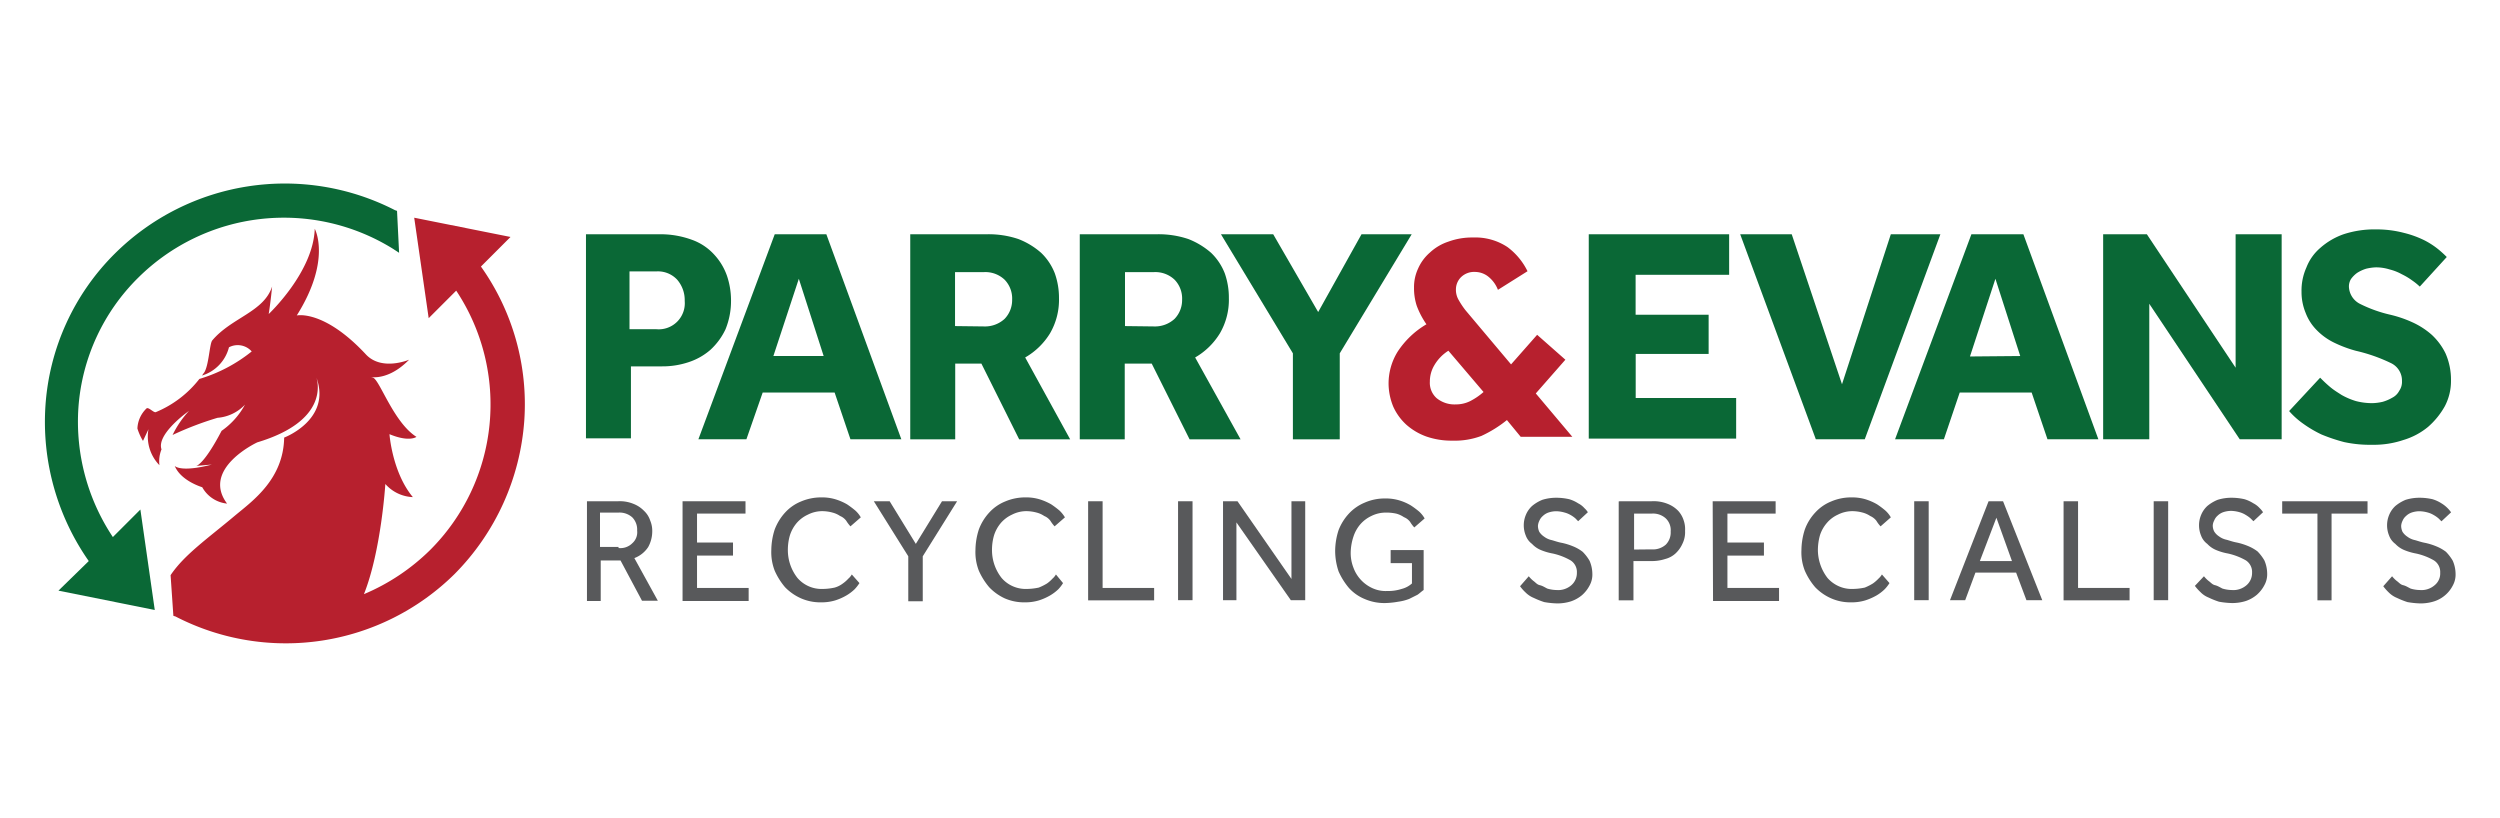
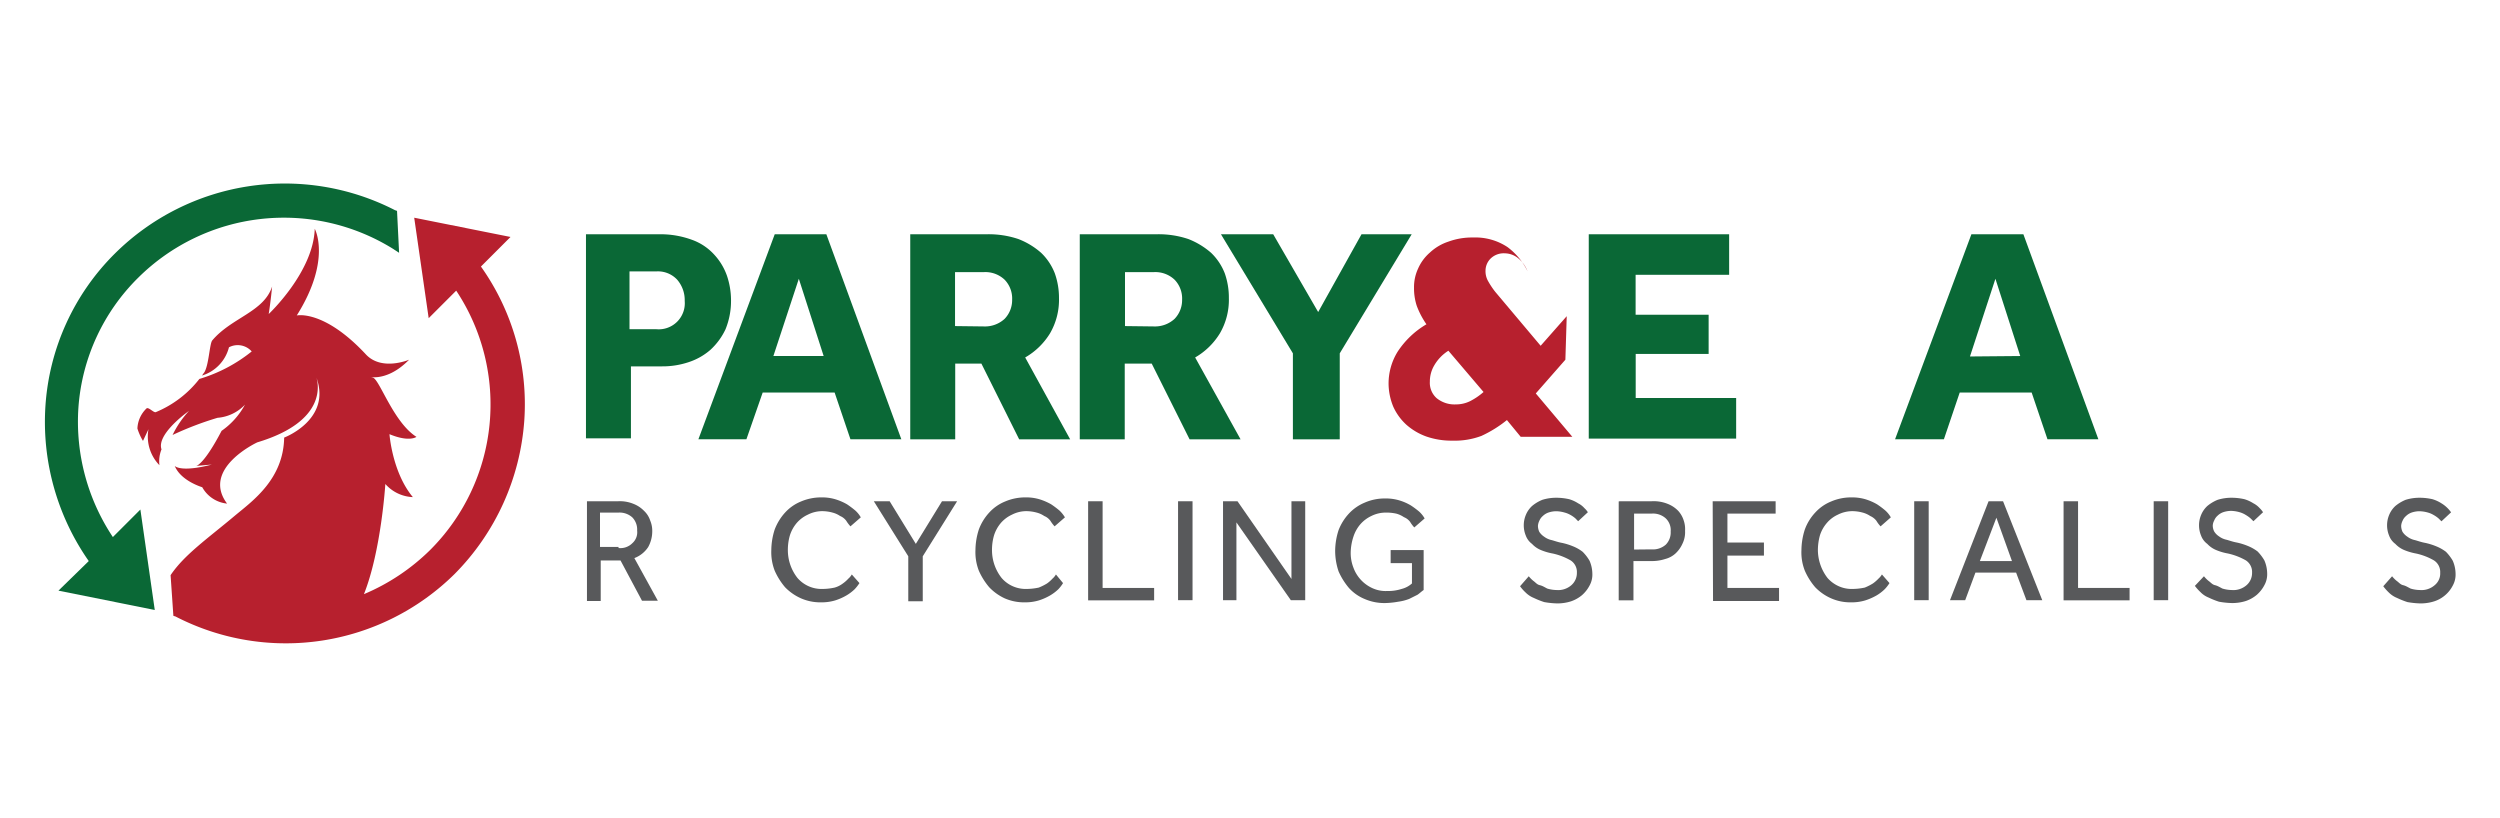
<svg xmlns="http://www.w3.org/2000/svg" id="parry" viewBox="0 0 278 91">
  <defs>
    <style>.cls-1{fill:#0a6836;}.cls-2{fill:#b7202e;}.cls-3{fill:#58595b;}</style>
  </defs>
  <path class="cls-1" d="M65,26.05h8.34a10.13,10.13,0,0,1,3.59.61,6.13,6.13,0,0,1,2.45,1.61,6.76,6.76,0,0,1,1.45,2.37,8.58,8.58,0,0,1,.46,2.75,8.36,8.36,0,0,1-.61,3.22A7.35,7.35,0,0,1,79,38.9a7,7,0,0,1-2.45,1.38,9.14,9.14,0,0,1-2.91.46H70.16v8h-5V26.05Zm8,10.56a2.9,2.9,0,0,0,3.14-3.14,3.47,3.47,0,0,0-.84-2.37,2.92,2.92,0,0,0-2.3-.92h-3v6.43Z" />
  <path class="cls-1" d="M86.15,26.05h5.74l8.34,22.8H94.57l-1.76-5.2h-8L83,48.85H77.66Zm5.44,13.54L88.83,31,86,39.59Z" />
  <path class="cls-1" d="M101.23,26.05h8.49a10.37,10.37,0,0,1,3.52.53,8.41,8.41,0,0,1,2.53,1.53,6.31,6.31,0,0,1,1.53,2.3,8.14,8.14,0,0,1,.46,2.75,7.42,7.42,0,0,1-1,3.91A7.77,7.77,0,0,1,114,39.75l5,9.1h-5.67l-4.2-8.42h-2.91v8.42h-5V26.05Zm8.18,10.25a3.23,3.23,0,0,0,2.3-.84,3,3,0,0,0,.84-2.14,3,3,0,0,0-.84-2.22,3.11,3.11,0,0,0-2.3-.84H106.2v6Z" />
  <path class="cls-1" d="M120.13,26.05h8.49a10.37,10.37,0,0,1,3.52.53,8.54,8.54,0,0,1,2.53,1.53,6.31,6.31,0,0,1,1.53,2.3,8.14,8.14,0,0,1,.45,2.75,7.41,7.41,0,0,1-1,3.91,7.77,7.77,0,0,1-2.75,2.68l5.05,9.1h-5.67l-4.21-8.42h-3v8.42h-5V26.05Zm8.18,10.25a3.23,3.23,0,0,0,2.3-.84,3,3,0,0,0,.84-2.14,3,3,0,0,0-.84-2.22,3.11,3.11,0,0,0-2.3-.84H125.1v6Z" />
  <path class="cls-1" d="M143.77,39.29l-8-13.24h5.81l5,8.65,4.82-8.65h5.58l-8,13.24v9.56h-5.21V39.29Z" />
-   <path class="cls-2" d="M167.57,46.71a13.45,13.45,0,0,1-2.83,1.76,8.4,8.4,0,0,1-3.22.53,8.54,8.54,0,0,1-2.91-.46,6.83,6.83,0,0,1-2.21-1.3,6.11,6.11,0,0,1-1.46-2,6.83,6.83,0,0,1-.53-2.52,6.72,6.72,0,0,1,1-3.6,9.68,9.68,0,0,1,3.21-3.06A9.23,9.23,0,0,1,157.54,34a6.29,6.29,0,0,1-.3-2,4.88,4.88,0,0,1,.46-2.15,5,5,0,0,1,1.3-1.76,5.55,5.55,0,0,1,2.06-1.22,7.64,7.64,0,0,1,2.76-.46,6.45,6.45,0,0,1,3.82,1.07,7.4,7.4,0,0,1,2.22,2.68l-3.29,2.07a3.46,3.46,0,0,0-1.15-1.53,2.39,2.39,0,0,0-1.37-.46,2.09,2.09,0,0,0-1.53.53,1.91,1.91,0,0,0-.62,1.38,2.22,2.22,0,0,0,.31,1.22,8.87,8.87,0,0,0,.77,1.15l5.05,6,2.9-3.29L174.07,40l-3.29,3.75,4.06,4.82H169.1ZM161.06,39a4.74,4.74,0,0,0-1.6,1.68,3.53,3.53,0,0,0-.46,1.76,2.28,2.28,0,0,0,.76,1.84,3.15,3.15,0,0,0,2.14.69,3.54,3.54,0,0,0,1.61-.38,7.2,7.2,0,0,0,1.46-1Z" />
+   <path class="cls-2" d="M167.57,46.71a13.45,13.45,0,0,1-2.83,1.76,8.4,8.4,0,0,1-3.22.53,8.54,8.54,0,0,1-2.91-.46,6.83,6.83,0,0,1-2.21-1.3,6.11,6.11,0,0,1-1.46-2,6.83,6.83,0,0,1-.53-2.52,6.72,6.72,0,0,1,1-3.6,9.68,9.68,0,0,1,3.21-3.06A9.23,9.23,0,0,1,157.54,34a6.29,6.29,0,0,1-.3-2,4.88,4.88,0,0,1,.46-2.15,5,5,0,0,1,1.3-1.76,5.55,5.55,0,0,1,2.06-1.22,7.64,7.64,0,0,1,2.76-.46,6.45,6.45,0,0,1,3.82,1.07,7.4,7.4,0,0,1,2.22,2.68a3.46,3.46,0,0,0-1.15-1.53,2.39,2.39,0,0,0-1.37-.46,2.09,2.09,0,0,0-1.53.53,1.91,1.91,0,0,0-.62,1.38,2.22,2.22,0,0,0,.31,1.22,8.87,8.87,0,0,0,.77,1.15l5.05,6,2.9-3.29L174.07,40l-3.29,3.75,4.06,4.82H169.1ZM161.06,39a4.74,4.74,0,0,0-1.6,1.68,3.53,3.53,0,0,0-.46,1.76,2.28,2.28,0,0,0,.76,1.84,3.15,3.15,0,0,0,2.14.69,3.54,3.54,0,0,0,1.61-.38,7.2,7.2,0,0,0,1.46-1Z" />
  <path class="cls-1" d="M176.67,26.05h15.61v4.51h-10.4V35H190v4.36h-8.11v4.9h11.17v4.51H176.67Z" />
-   <path class="cls-1" d="M193.51,26.05h5.73l5.59,16.68,5.43-16.68h5.51l-8.41,22.8h-5.44Z" />
  <path class="cls-1" d="M219.22,26.05H225l8.34,22.8h-5.66l-1.76-5.2h-8l-1.76,5.2h-5.43Zm5.43,13.54L221.89,31l-2.83,8.64Z" />
-   <path class="cls-1" d="M233.83,26.05h4.9l9.87,14.84V26.05h5.12v22.8h-4.66L239,33.78V48.85h-5.13V26.05Z" />
-   <path class="cls-1" d="M258,42c.31.31.61.61,1.07,1s.84.61,1.3.91a7.72,7.72,0,0,0,1.61.69,7.17,7.17,0,0,0,1.83.23,5.58,5.58,0,0,0,1.15-.15,4.73,4.73,0,0,0,1.07-.46,1.79,1.79,0,0,0,.77-.77,1.72,1.72,0,0,0,.3-1.07,2.15,2.15,0,0,0-1.22-2,18.28,18.28,0,0,0-3.9-1.37,13.58,13.58,0,0,1-2.45-.92,6.89,6.89,0,0,1-1.91-1.38,5.47,5.47,0,0,1-1.23-1.91,6.07,6.07,0,0,1-.46-2.37,6.24,6.24,0,0,1,.54-2.68A5.45,5.45,0,0,1,258,27.58a7.81,7.81,0,0,1,2.6-1.53,11,11,0,0,1,3.67-.54,11.86,11.86,0,0,1,3.06.39,11,11,0,0,1,2.3.84,8.83,8.83,0,0,1,1.53,1,12.19,12.19,0,0,1,.92.84l-3,3.29a6.7,6.7,0,0,0-.84-.68,7.26,7.26,0,0,0-1.15-.69,5.59,5.59,0,0,0-1.37-.54,5.05,5.05,0,0,0-1.53-.23,5.52,5.52,0,0,0-1.07.15,4.18,4.18,0,0,0-1,.46,3,3,0,0,0-.69.69,1.58,1.58,0,0,0-.23.84,2.23,2.23,0,0,0,1.23,1.92A14.89,14.89,0,0,0,265.81,35a13.1,13.1,0,0,1,2.45.84,8.66,8.66,0,0,1,2.14,1.38,7,7,0,0,1,1.54,2.07,7.27,7.27,0,0,1,.61,3.06,6,6,0,0,1-.69,2.83A8.63,8.63,0,0,1,270,47.47a7.78,7.78,0,0,1-2.75,1.46,10.23,10.23,0,0,1-3.45.53,13.58,13.58,0,0,1-3.13-.3,19.21,19.21,0,0,1-2.53-.85,13.17,13.17,0,0,1-2.06-1.22,8.8,8.8,0,0,1-1.53-1.38Z" />
  <path class="cls-1" d="M5.05,45.18A27,27,0,0,0,9.87,62.39L6.5,65.68l10.71,2.15-1.6-11.17-3.06,3.06A23.14,23.14,0,0,1,8.72,45.33a22.53,22.53,0,0,1,6.66-14.46,23,23,0,0,1,28.31-3.21l.69.45-.23-4.66-.23-.08a26.82,26.82,0,0,0-31.14,4.82A26.33,26.33,0,0,0,5.05,45.18Z" />
  <path class="cls-2" d="M53.48,29.64l3.29-3.29L46.06,24.21l1.61,11.17,3.06-3.06a22.87,22.87,0,0,1-2.91,28.85,23.37,23.37,0,0,1-7.35,4.9c1.92-4.82,2.38-12.25,2.38-12.25a4.31,4.31,0,0,0,3.06,1.46c-2.3-2.76-2.6-7-2.6-7,2.21.92,3,.3,3,.3-2.53-1.6-4.06-6.27-4.82-6.58-1.07-.38,1.22.85,4-2,0,0-3.06,1.31-4.82-.61C36,34.39,33,35.08,33,35.08c3.9-6.2,2-9.64,2-9.64-.15,4.82-5.12,9.48-5.12,9.48.23-1.45.38-3.06.38-3.06-.92,2.84-4.51,3.45-6.66,6-.3.38-.38,2.83-.91,3.59-.08.08-.16.23-.23.31a4.42,4.42,0,0,0,3-3.14,2.08,2.08,0,0,1,2.53.46,17.09,17.09,0,0,1-5.82,3.06,11.91,11.91,0,0,1-4.82,3.68c-.23.15-.84-.62-1.07-.39a3.28,3.28,0,0,0-1,2.22,6.29,6.29,0,0,0,.62,1.38l.61-1.3a4.56,4.56,0,0,0,1.22,4,3.5,3.5,0,0,1,.23-1.76c-.53-1.53,2.3-3.74,3.06-4.28a10.92,10.92,0,0,0-1.83,2.68,35.84,35.84,0,0,1,5-1.91A4.71,4.71,0,0,0,27.24,45a8.44,8.44,0,0,1-2.6,2.91c-1.92,3.67-2.76,3.9-2.84,3.9l1.76-.15c-3.52.91-4.13.15-4.13.15.69,1.68,3.06,2.37,3.06,2.37A3.56,3.56,0,0,0,25.25,56c-2.91-3.9,3.36-6.81,3.36-6.81,7.89-2.37,6.74-6.65,6.58-7.19,1.69,4.67-3.59,6.66-3.59,6.66-.08,4.59-3.45,7-5.43,8.64-3,2.53-5.67,4.37-7.2,6.66l.31,4.52.23.07a26.7,26.7,0,0,0,31.06-4.74A26.93,26.93,0,0,0,58.3,46.78,26.43,26.43,0,0,0,53.48,29.64Z" />
  <path class="cls-3" d="M65.19,55.74h3.52a4,4,0,0,1,1.76.3,3.3,3.3,0,0,1,1.15.77,2.56,2.56,0,0,1,.68,1.07A2.92,2.92,0,0,1,72.53,59a3.65,3.65,0,0,1-.45,1.83,3.17,3.17,0,0,1-1.54,1.23l2.61,4.74H71.39L69,62.32H66.8v4.51H65.27V55.74Zm3.59,5.2a1.87,1.87,0,0,0,1.54-.54A1.62,1.62,0,0,0,70.85,59a1.94,1.94,0,0,0-.53-1.46A2.11,2.11,0,0,0,68.78,57H66.72v3.82h2.06Z" />
-   <path class="cls-3" d="M75.9,55.74h7v1.37H77.51v3.22h4v1.45h-4v3.6h5.74v1.45H75.9Z" />
  <path class="cls-3" d="M95.57,64.84a4.65,4.65,0,0,1-.54.69,4.89,4.89,0,0,1-.92.69,6.17,6.17,0,0,1-1.22.54,5.22,5.22,0,0,1-1.61.22,5.34,5.34,0,0,1-2.22-.45A5.65,5.65,0,0,1,87.3,65.3a7.57,7.57,0,0,1-1.15-1.83,5.71,5.71,0,0,1-.38-2.3,7.64,7.64,0,0,1,.38-2.3A5.9,5.9,0,0,1,87.3,57a4.86,4.86,0,0,1,1.76-1.23,5.72,5.72,0,0,1,2.3-.46,5.14,5.14,0,0,1,1.6.23,6.26,6.26,0,0,1,1.23.54,10.49,10.49,0,0,1,.92.69,3,3,0,0,1,.61.76l-1.15,1a4,4,0,0,1-.46-.61,1.61,1.61,0,0,0-.69-.54,2.69,2.69,0,0,0-.84-.38,4.42,4.42,0,0,0-1.15-.16,3.53,3.53,0,0,0-1.6.39,3.65,3.65,0,0,0-1.23.92,4,4,0,0,0-.76,1.37,5.75,5.75,0,0,0-.23,1.69,5,5,0,0,0,1.07,3.06,3.54,3.54,0,0,0,2.83,1.22,6.46,6.46,0,0,0,1.3-.15,2.73,2.73,0,0,0,.92-.46,3.66,3.66,0,0,0,.61-.54,1.75,1.75,0,0,0,.38-.46Z" />
  <path class="cls-3" d="M101,61.86l-3.83-6.12h1.76l2.91,4.74,2.91-4.74h1.68l-3.82,6.12v5H101Z" />
  <path class="cls-3" d="M118.21,64.84a4,4,0,0,1-.53.69,4.89,4.89,0,0,1-.92.69,6.17,6.17,0,0,1-1.22.54,5.22,5.22,0,0,1-1.61.22,5.34,5.34,0,0,1-2.22-.45A5.65,5.65,0,0,1,110,65.3a7.57,7.57,0,0,1-1.15-1.83,5.71,5.71,0,0,1-.38-2.3,7.64,7.64,0,0,1,.38-2.3A5.72,5.72,0,0,1,110,57a4.86,4.86,0,0,1,1.76-1.23,5.69,5.69,0,0,1,2.3-.46,5.14,5.14,0,0,1,1.6.23,6.54,6.54,0,0,1,1.23.54,10.49,10.49,0,0,1,.92.69,3.51,3.51,0,0,1,.61.76l-1.15,1a4,4,0,0,1-.46-.61,1.61,1.61,0,0,0-.69-.54,2.69,2.69,0,0,0-.84-.38,4.48,4.48,0,0,0-1.15-.16,3.5,3.5,0,0,0-1.6.39,3.65,3.65,0,0,0-1.23.92,4,4,0,0,0-.76,1.37,5.75,5.75,0,0,0-.23,1.69,5,5,0,0,0,1.07,3.06,3.49,3.49,0,0,0,1.22.91,3.56,3.56,0,0,0,1.61.31,6.56,6.56,0,0,0,1.3-.15,6,6,0,0,0,.92-.46,3.66,3.66,0,0,0,.61-.54,1.75,1.75,0,0,0,.38-.46Z" />
  <path class="cls-3" d="M121,55.74h1.61v9.64h5.73v1.38H121Z" />
  <path class="cls-3" d="M131,55.74h1.61v11H131Z" />
  <path class="cls-3" d="M136,55.74h1.61l6,8.64V55.74h1.53v11h-1.6l-6.05-8.65v8.65H136Z" />
  <path class="cls-3" d="M154.41,61.17h3.9v4.44c-.23.15-.46.38-.69.53l-.92.46a5.44,5.44,0,0,1-1.22.31,9.23,9.23,0,0,1-1.46.15,5.51,5.51,0,0,1-2.29-.46A4.83,4.83,0,0,1,150,65.38a7.63,7.63,0,0,1-1.15-1.84,7.18,7.18,0,0,1-.38-2.29,7.59,7.59,0,0,1,.38-2.3A5.77,5.77,0,0,1,150,57.11a5,5,0,0,1,1.76-1.22,5.51,5.51,0,0,1,2.29-.46,5.16,5.16,0,0,1,1.61.23,5.64,5.64,0,0,1,1.22.54,9.58,9.58,0,0,1,.92.68,3.13,3.13,0,0,1,.62.77l-1.15,1a3.46,3.46,0,0,1-.46-.61,1.59,1.59,0,0,0-.69-.53,2.82,2.82,0,0,0-.84-.39A5,5,0,0,0,154.1,57a3.57,3.57,0,0,0-1.61.38,3.74,3.74,0,0,0-1.22.92,4,4,0,0,0-.77,1.38,6,6,0,0,0-.3,1.68,4.47,4.47,0,0,0,.3,1.76,4,4,0,0,0,.85,1.38,4,4,0,0,0,1.3.92,3.52,3.52,0,0,0,1.6.3,4.89,4.89,0,0,0,1.61-.23,2.71,2.71,0,0,0,1.15-.61V62.62h-2.37V61.17Z" />
  <path class="cls-3" d="M170,64.08a3.31,3.31,0,0,0,.53.53c.23.16.38.39.69.46s.54.23.84.38a3.74,3.74,0,0,0,1,.16,2.24,2.24,0,0,0,1.68-.54,1.79,1.79,0,0,0,.61-1.38,1.53,1.53,0,0,0-.69-1.37,7,7,0,0,0-2-.77,6.36,6.36,0,0,1-1.3-.38,2.77,2.77,0,0,1-1-.69,2,2,0,0,1-.69-.92,3,3,0,0,1,0-2.29,2.81,2.81,0,0,1,.69-1,4.23,4.23,0,0,1,1.15-.69,5.14,5.14,0,0,1,1.6-.23,6.55,6.55,0,0,1,1.38.16,3.76,3.76,0,0,1,1,.46,2.27,2.27,0,0,1,.69.53,2.22,2.22,0,0,1,.39.46l-1.08,1-.3-.31a3.15,3.15,0,0,0-.54-.38A2.62,2.62,0,0,0,174,57a3.61,3.61,0,0,0-.91-.15,2.75,2.75,0,0,0-.92.15,1.71,1.71,0,0,0-.61.38,1.42,1.42,0,0,0-.39.54,1.51,1.51,0,0,0-.15.54,1.59,1.59,0,0,0,.15.68,1.85,1.85,0,0,0,.54.54,2.11,2.11,0,0,0,.84.38c.31.08.69.23,1.15.31a7.14,7.14,0,0,1,1.22.38,4.45,4.45,0,0,1,1.07.61,4.75,4.75,0,0,1,.77,1,3.76,3.76,0,0,1,.31,1.45,2.5,2.5,0,0,1-.31,1.3,3.72,3.72,0,0,1-.84,1.07,3.85,3.85,0,0,1-1.23.69,5,5,0,0,1-1.53.23,9.22,9.22,0,0,1-1.45-.15,9.12,9.12,0,0,1-1.15-.46,2.74,2.74,0,0,1-.92-.61,4.72,4.72,0,0,1-.61-.69Z" />
  <path class="cls-3" d="M180.12,55.74h3.52a4.17,4.17,0,0,1,1.83.3,3.3,3.3,0,0,1,1.15.77,2.86,2.86,0,0,1,.61,1.07,3,3,0,0,1,.15,1.15,2.9,2.9,0,0,1-.3,1.45,3.31,3.31,0,0,1-.77,1.07,2.67,2.67,0,0,1-1.14.61,4.76,4.76,0,0,1-1.53.23h-2v4.37H180v-11Zm3.52,5.35a2.16,2.16,0,0,0,1.6-.53,1.93,1.93,0,0,0,.54-1.46,1.81,1.81,0,0,0-.54-1.45,2.1,2.1,0,0,0-1.53-.54h-2v4Z" />
  <path class="cls-3" d="M190.45,55.74h7v1.37h-5.36v3.22h4.06v1.45h-4.06v3.6h5.74v1.45h-7.34Z" />
  <path class="cls-3" d="M210.11,64.84a4.07,4.07,0,0,1-.54.69,4.78,4.78,0,0,1-.91.69,6.54,6.54,0,0,1-1.23.54,5.16,5.16,0,0,1-1.6.22,5.27,5.27,0,0,1-2.22-.45,5.54,5.54,0,0,1-1.76-1.23,7.27,7.27,0,0,1-1.15-1.83,5.54,5.54,0,0,1-.38-2.3,7.64,7.64,0,0,1,.38-2.3A5.55,5.55,0,0,1,201.85,57a4.86,4.86,0,0,1,1.76-1.23,5.64,5.64,0,0,1,2.29-.46,5.21,5.21,0,0,1,1.61.23,6.17,6.17,0,0,1,1.22.54,9.18,9.18,0,0,1,.92.69,3,3,0,0,1,.61.76l-1.14,1a3.46,3.46,0,0,1-.46-.61,1.74,1.74,0,0,0-.69-.54,2.8,2.8,0,0,0-.84-.38,4.48,4.48,0,0,0-1.15-.16,3.58,3.58,0,0,0-1.61.39,3.51,3.51,0,0,0-1.22.92,3.9,3.9,0,0,0-.77,1.37,6.11,6.11,0,0,0-.23,1.69,5.14,5.14,0,0,0,1.07,3.06,3.62,3.62,0,0,0,1.23.91,3.52,3.52,0,0,0,1.6.31,6.66,6.66,0,0,0,1.31-.15,5.85,5.85,0,0,0,.91-.46,4.21,4.21,0,0,0,.62-.54,2,2,0,0,0,.38-.46Z" />
  <path class="cls-3" d="M212.86,55.74h1.61v11h-1.61Z" />
  <path class="cls-3" d="M221.13,55.74h1.61l4.36,11h-1.76l-1.15-3.07h-4.52l-1.14,3.07h-1.69Zm2.6,6.65L222,57.57l-1.84,4.82Z" />
  <path class="cls-3" d="M229.47,55.74h1.61v9.64h5.73v1.38h-7.34Z" />
  <path class="cls-3" d="M239.49,55.74h1.61v11h-1.61Z" />
  <path class="cls-3" d="M245.08,64.08a3.31,3.31,0,0,0,.53.53c.23.16.39.39.69.46s.54.23.84.38a3.81,3.81,0,0,0,1,.16,2.24,2.24,0,0,0,1.68-.54,1.79,1.79,0,0,0,.61-1.38,1.54,1.54,0,0,0-.68-1.37,7.11,7.11,0,0,0-2-.77,6.18,6.18,0,0,1-1.3-.38,2.81,2.81,0,0,1-1-.69,2,2,0,0,1-.69-.92,3,3,0,0,1,0-2.29,2.81,2.81,0,0,1,.69-1,4.38,4.38,0,0,1,1.15-.69,5.16,5.16,0,0,1,1.61-.23,6.53,6.53,0,0,1,1.37.16,4,4,0,0,1,1,.46,2.4,2.4,0,0,1,.69.53,2.49,2.49,0,0,1,.38.46l-1.07,1-.31-.31a3.47,3.47,0,0,0-.53-.38,2.62,2.62,0,0,0-.69-.31,3.76,3.76,0,0,0-.92-.15,2.8,2.8,0,0,0-.92.15,1.71,1.71,0,0,0-.61.38,1.39,1.39,0,0,0-.38.54,1.34,1.34,0,0,0-.16.54,1.44,1.44,0,0,0,.16.68,1.71,1.71,0,0,0,.53.54,2.11,2.11,0,0,0,.84.38c.31.08.69.23,1.15.31a7.14,7.14,0,0,1,1.22.38,4.72,4.72,0,0,1,1.08.61,5.07,5.07,0,0,1,.76,1,3.76,3.76,0,0,1,.31,1.45,2.5,2.5,0,0,1-.31,1.3,3.72,3.72,0,0,1-.84,1.07,3.8,3.8,0,0,1-1.22.69,5.05,5.05,0,0,1-1.53.23,9.23,9.23,0,0,1-1.46-.15,9.12,9.12,0,0,1-1.15-.46,2.59,2.59,0,0,1-.91-.61,5.51,5.51,0,0,1-.62-.69Z" />
-   <path class="cls-3" d="M257.78,57.11h-4V55.74h9.49v1.37h-4v9.65H257.7V57.11Z" />
  <path class="cls-3" d="M266,64.08a3.31,3.31,0,0,0,.53.53c.23.16.39.39.69.46s.54.23.84.38a3.74,3.74,0,0,0,1,.16,2.24,2.24,0,0,0,1.68-.54,1.67,1.67,0,0,0,.61-1.38,1.53,1.53,0,0,0-.69-1.37,6.87,6.87,0,0,0-2-.77,6.55,6.55,0,0,1-1.3-.38,2.86,2.86,0,0,1-1-.69,2,2,0,0,1-.69-.92,3,3,0,0,1,0-2.29,2.81,2.81,0,0,1,.69-1,4.38,4.38,0,0,1,1.15-.69,5.14,5.14,0,0,1,1.6-.23,6.55,6.55,0,0,1,1.38.16,4,4,0,0,1,1,.46,3.57,3.57,0,0,1,1.07,1l-1.07,1-.31-.31a3.15,3.15,0,0,0-.54-.38A2.57,2.57,0,0,0,270,57a3.76,3.76,0,0,0-.92-.15,2.75,2.75,0,0,0-.92.15,1.71,1.71,0,0,0-.61.38,1.42,1.42,0,0,0-.39.54,1.51,1.51,0,0,0-.15.54,1.59,1.59,0,0,0,.15.68,1.85,1.85,0,0,0,.54.54,2.11,2.11,0,0,0,.84.38c.31.08.69.23,1.15.31a7.14,7.14,0,0,1,1.22.38,4.72,4.72,0,0,1,1.08.61,5.07,5.07,0,0,1,.76,1,3.76,3.76,0,0,1,.31,1.45,2.5,2.5,0,0,1-.31,1.3,3.54,3.54,0,0,1-2.07,1.76,5,5,0,0,1-1.53.23,9.22,9.22,0,0,1-1.45-.15,9.12,9.12,0,0,1-1.15-.46,2.74,2.74,0,0,1-.92-.61,5.39,5.39,0,0,1-.61-.69Z" />
</svg>